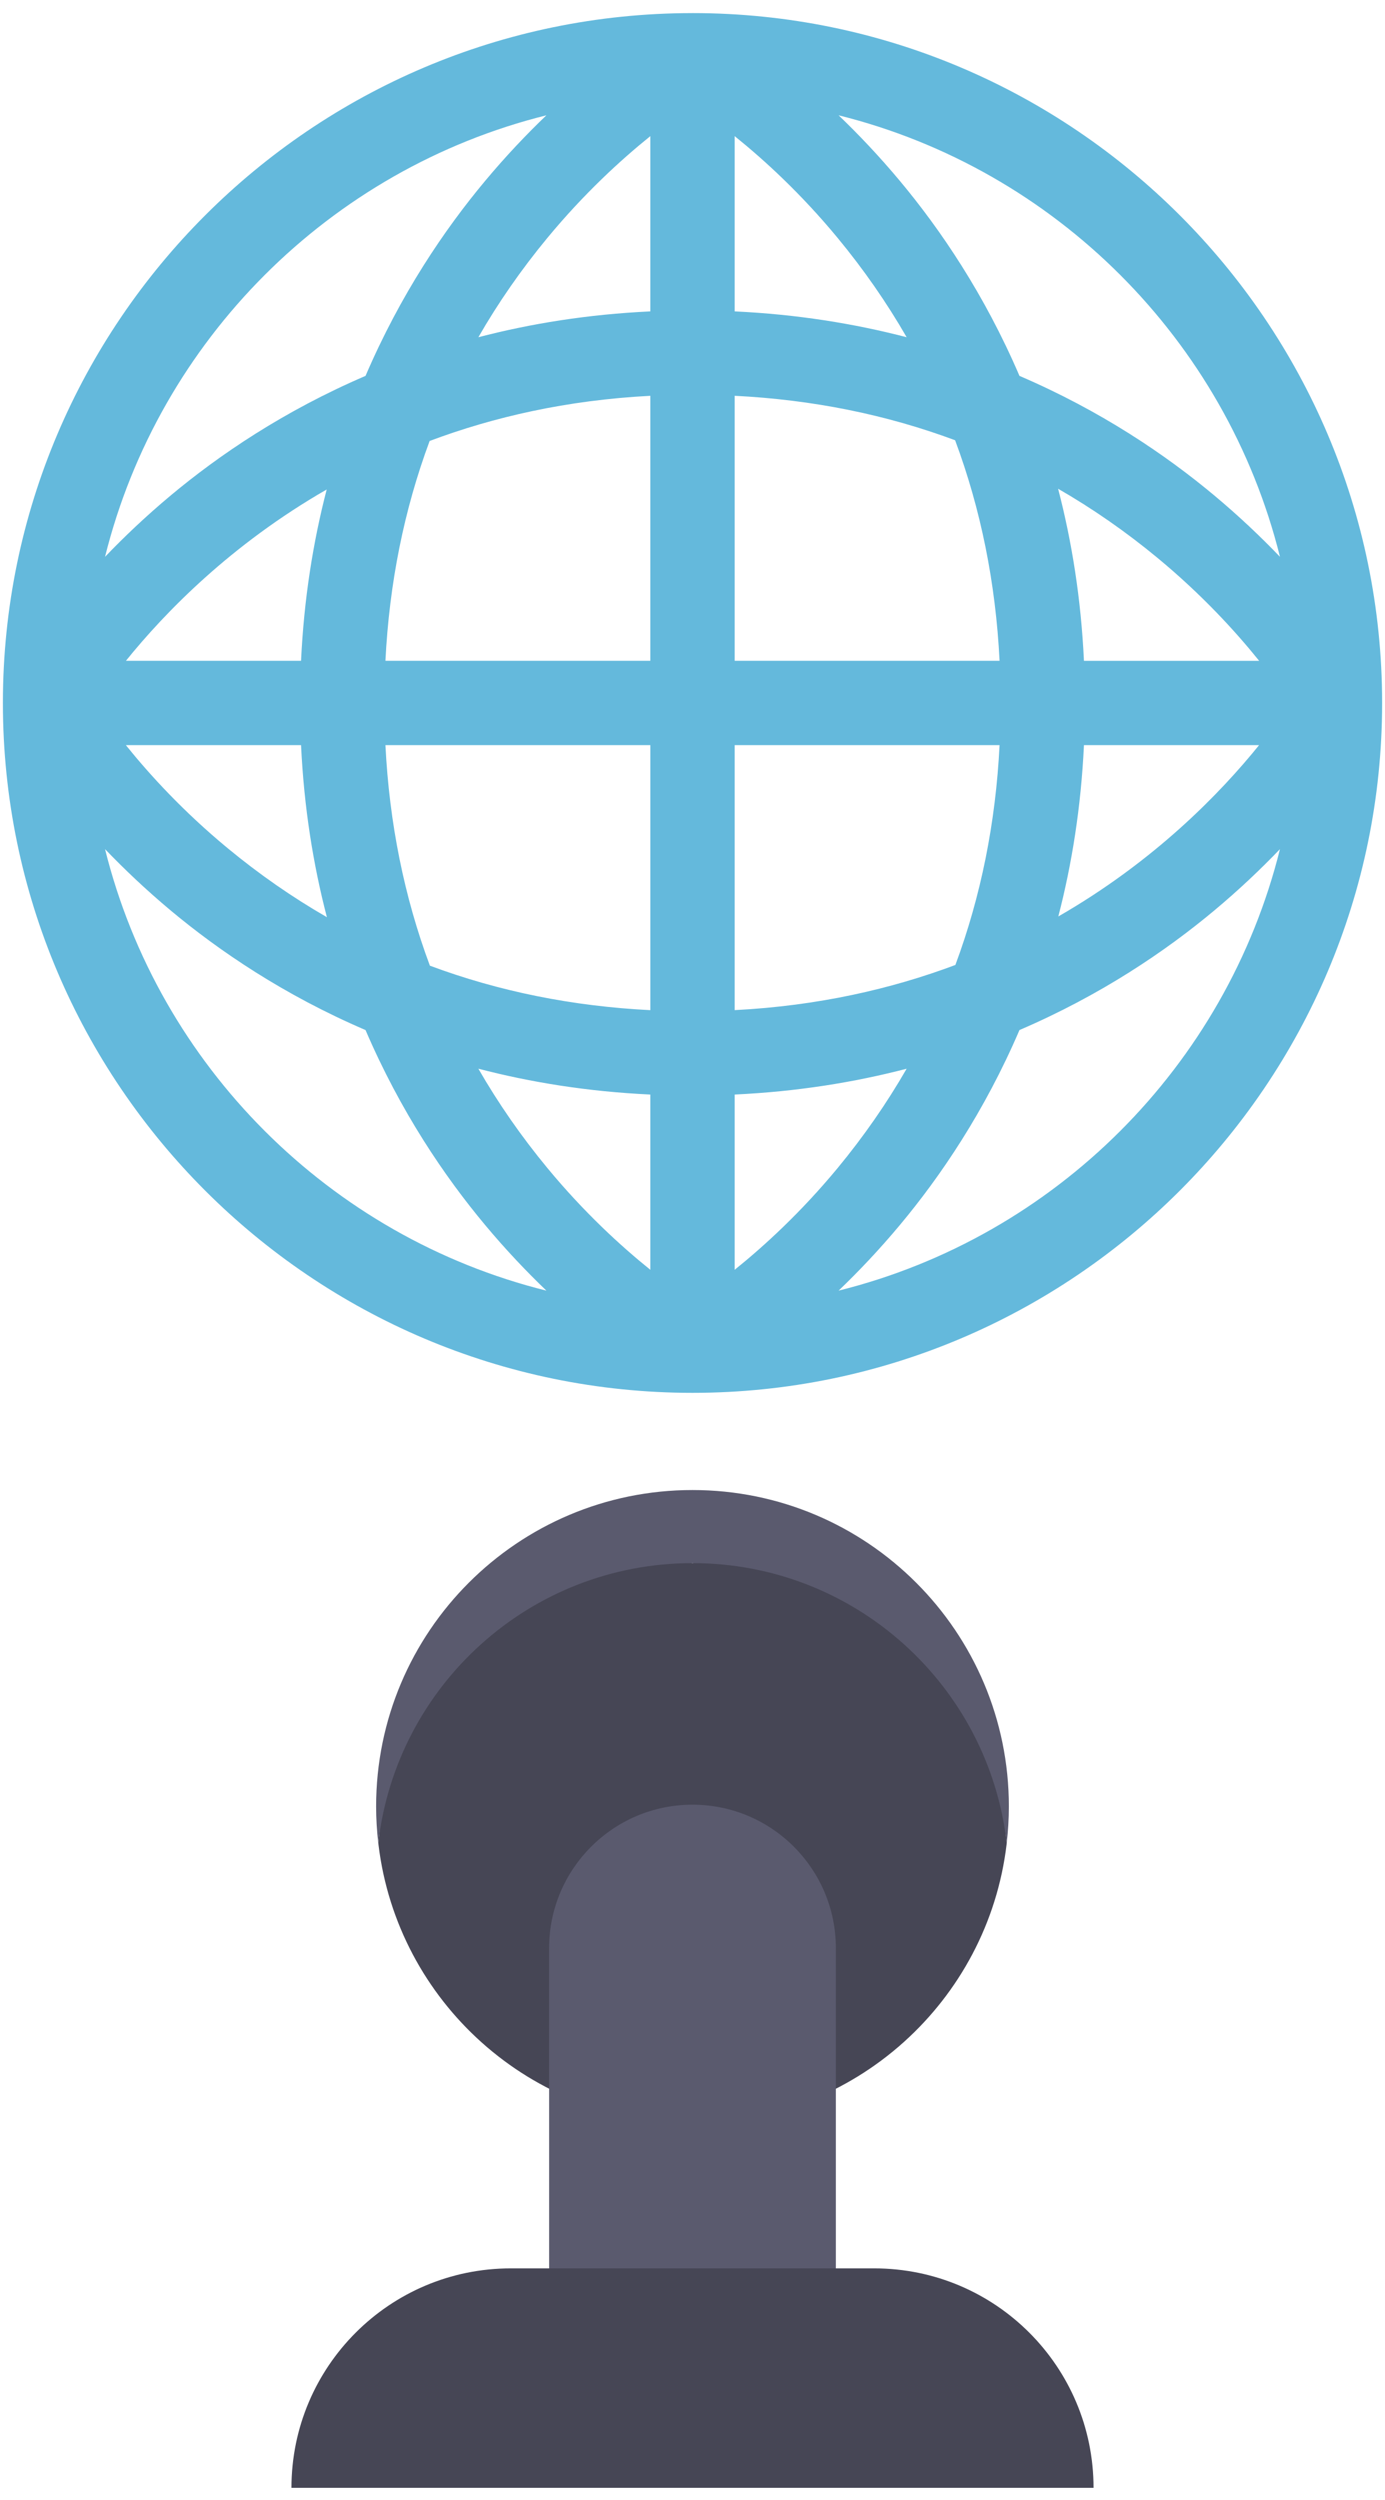
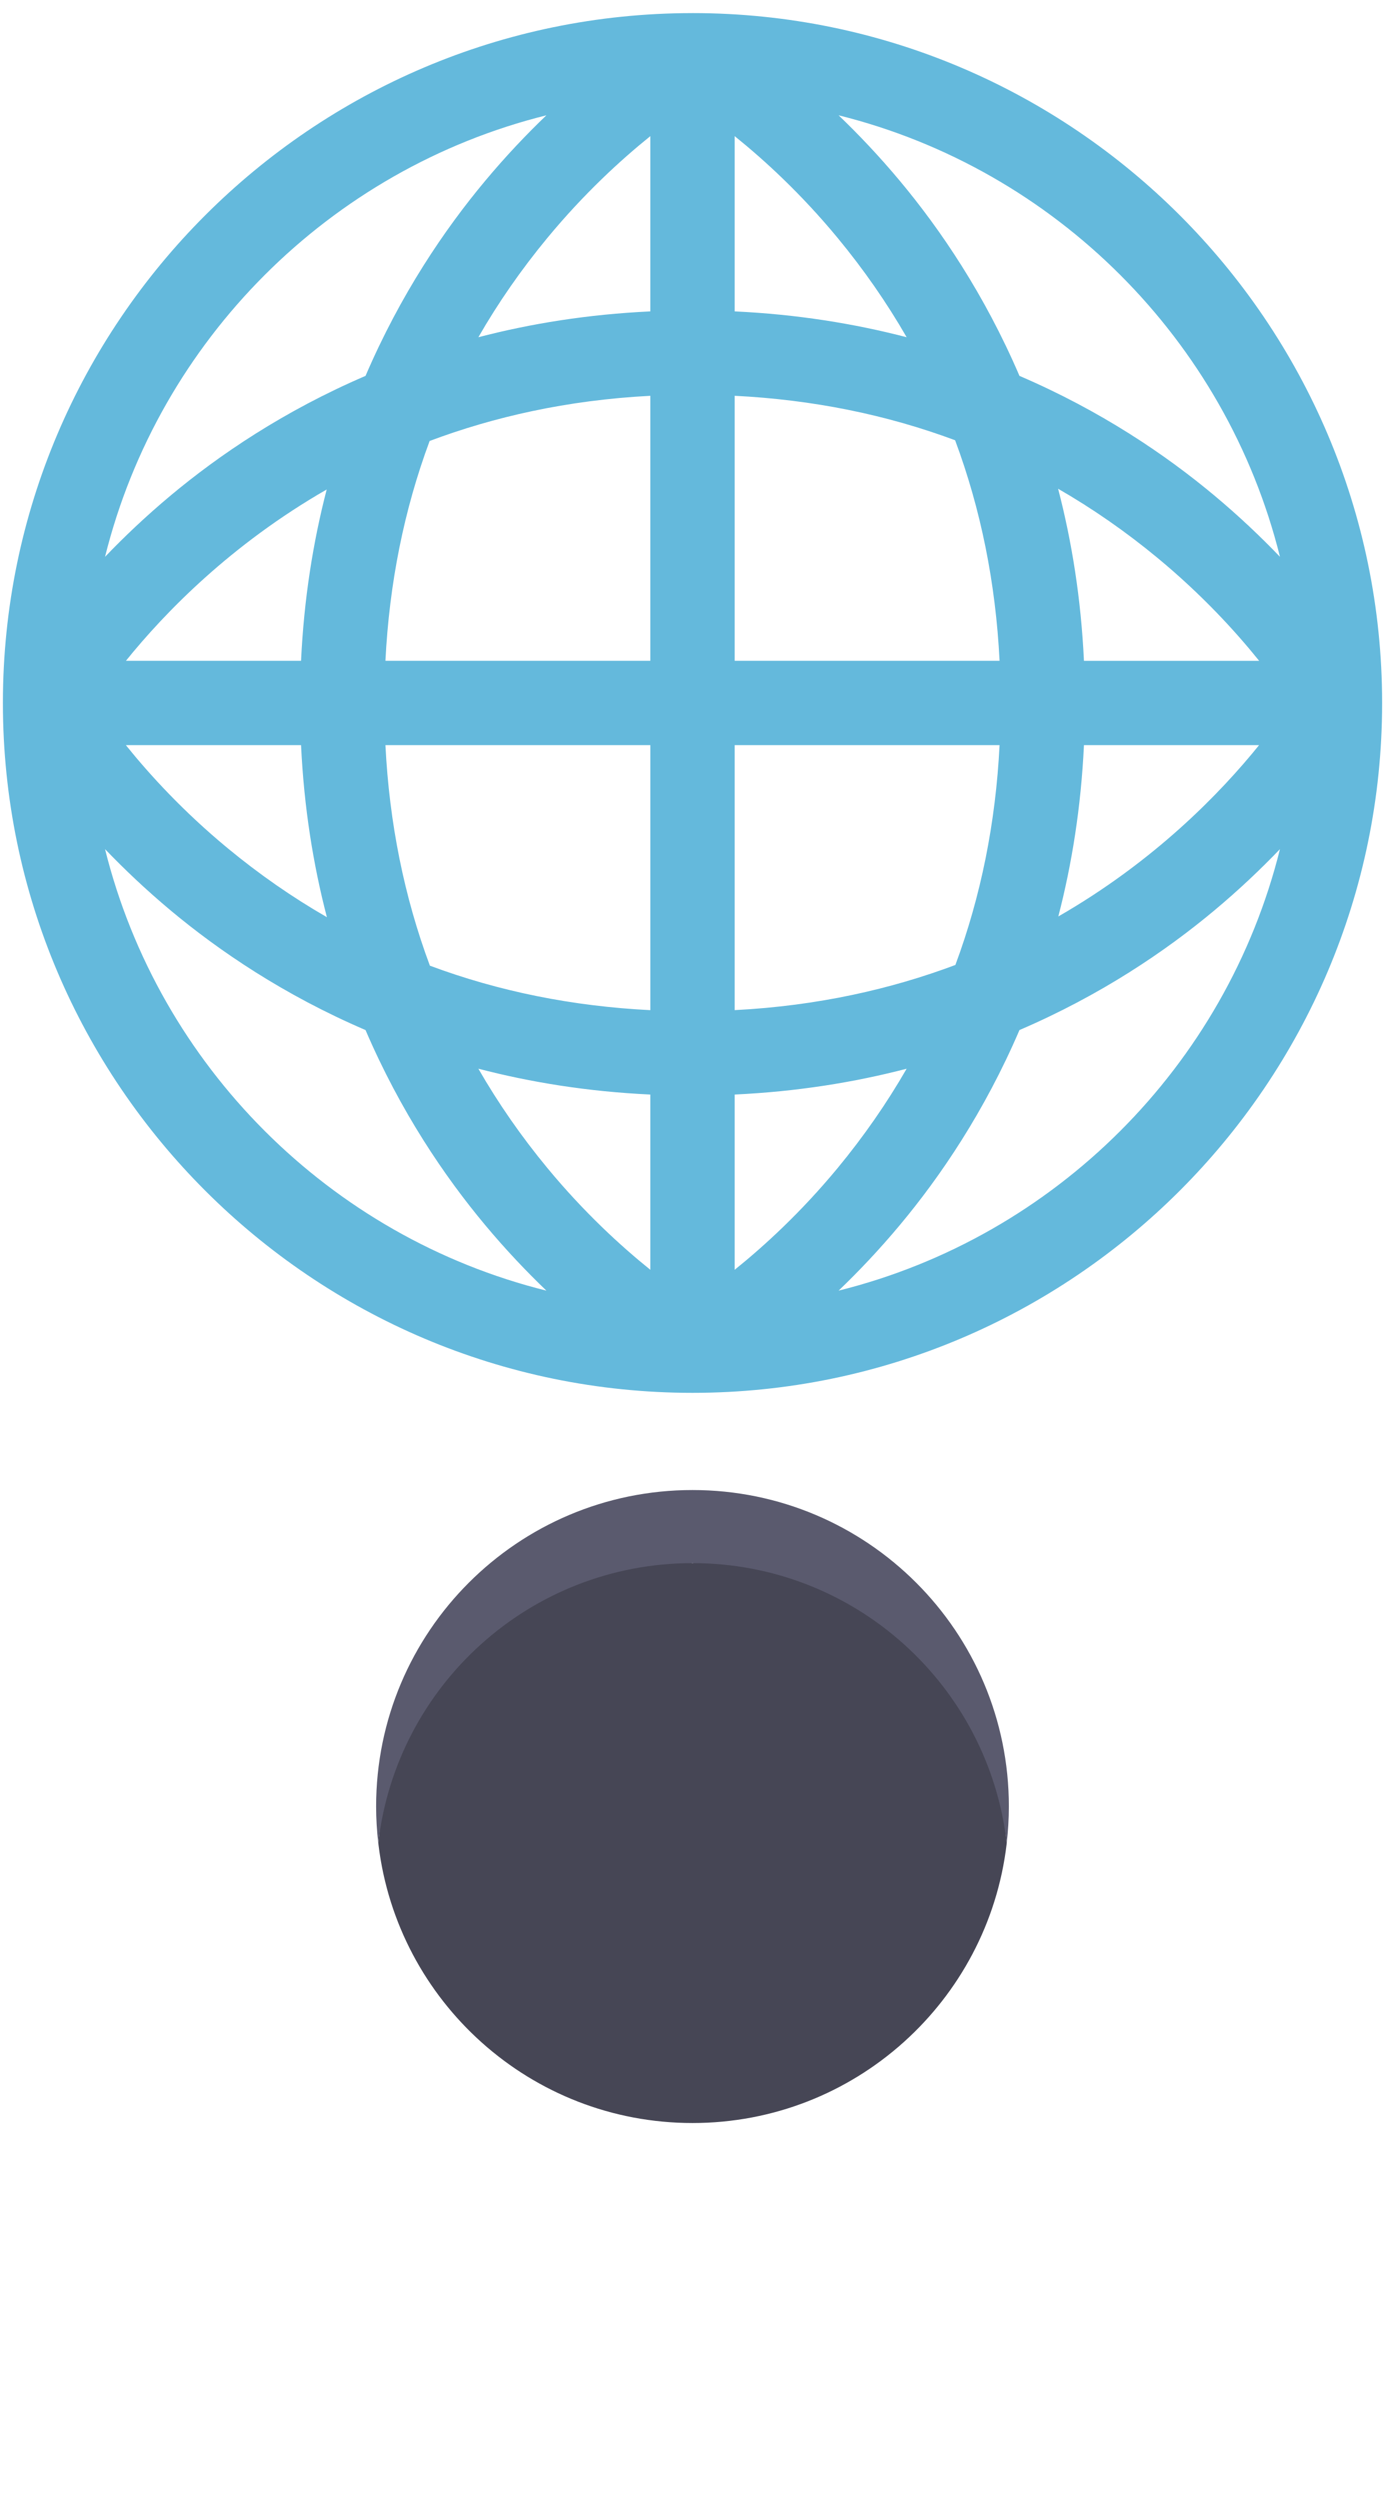
<svg xmlns="http://www.w3.org/2000/svg" width="87" height="157" viewBox="0 0 87 157" fill="none">
  <path d="M86.82 44.142C86.82 44.133 86.819 44.123 86.819 44.114C86.804 20.246 67.387 0.831 43.517 0.822C43.515 0.822 43.512 0.822 43.51 0.822C43.508 0.822 43.505 0.822 43.502 0.822C43.493 0.822 43.484 0.822 43.475 0.823C19.61 0.837 0.197 20.249 0.182 44.114C0.182 44.123 0.182 44.133 0.182 44.141C0.182 44.151 0.182 44.16 0.182 44.169C0.197 68.04 19.619 87.457 43.492 87.461C43.493 87.461 43.495 87.461 43.497 87.461H43.497C43.499 87.461 43.501 87.462 43.503 87.462C43.507 87.462 43.51 87.461 43.514 87.461C67.385 87.454 86.805 68.038 86.819 44.169C86.819 44.16 86.82 44.151 86.82 44.142ZM68.089 41.494C67.905 37.573 67.321 33.973 66.466 30.69C68.638 31.941 70.722 33.388 72.71 35.032C75.484 37.325 77.6 39.636 79.094 41.495H68.089L68.089 41.494ZM62.789 41.494H46.148V24.853C51.043 25.099 55.667 26.032 59.996 27.645C61.61 31.974 62.543 36.599 62.789 41.494ZM46.148 19.553V8.548C48.006 10.043 50.317 12.158 52.61 14.932C54.254 16.92 55.701 19.004 56.952 21.176C53.669 20.321 50.07 19.737 46.148 19.553ZM40.852 8.548V19.553C36.931 19.737 33.331 20.32 30.049 21.176C31.299 19.003 32.746 16.92 34.39 14.932C36.684 12.158 38.994 10.043 40.852 8.548ZM40.852 24.854V41.494H24.211C24.456 36.616 25.384 32.006 26.988 27.69C31.004 26.184 35.614 25.125 40.852 24.854ZM18.911 41.494H7.91C10.363 38.456 14.501 34.196 20.522 30.736C19.673 34.006 19.094 37.591 18.911 41.494ZM18.911 46.789C19.095 50.711 19.679 54.311 20.534 57.593C18.362 56.343 16.279 54.896 14.29 53.252C11.517 50.959 9.401 48.648 7.906 46.789H18.911V46.789H18.911ZM24.211 46.789H40.853V63.431C35.958 63.185 31.333 62.252 27.004 60.638C25.39 56.309 24.457 51.684 24.211 46.789ZM40.852 68.73V79.735C38.994 78.24 36.683 76.125 34.39 73.351C32.746 71.363 31.299 69.279 30.049 67.107C33.331 67.963 36.931 68.547 40.852 68.73ZM46.148 79.735V68.73C50.069 68.546 53.669 67.963 56.952 67.108C55.701 69.28 54.255 71.363 52.611 73.352C50.317 76.125 48.006 78.24 46.148 79.735ZM46.148 63.429V46.789H62.789C62.544 51.667 61.616 56.277 60.013 60.593C55.996 62.1 51.386 63.159 46.148 63.429ZM68.089 46.789H79.09C76.637 49.828 72.499 54.088 66.479 57.548C67.327 54.277 67.906 50.693 68.089 46.789ZM80.402 34.964C79.21 33.721 77.837 32.414 76.272 31.107C73.234 28.57 69.164 25.801 64.039 23.603C61.84 18.478 59.072 14.408 56.535 11.37C55.228 9.804 53.921 8.431 52.678 7.24C66.284 10.625 77.017 21.357 80.402 34.964ZM34.322 7.24C33.079 8.431 31.772 9.804 30.465 11.37C27.928 14.408 25.16 18.478 22.961 23.603C17.837 25.802 13.766 28.57 10.728 31.107C9.163 32.414 7.79 33.721 6.598 34.965C9.983 21.357 20.716 10.625 34.322 7.24ZM6.598 53.319C7.79 54.562 9.163 55.869 10.728 57.177C13.766 59.713 17.837 62.482 22.961 64.681C25.16 69.805 27.929 73.876 30.466 76.914C31.773 78.48 33.08 79.852 34.323 81.044C20.716 77.659 9.983 66.926 6.598 53.319ZM52.678 81.043C53.921 79.852 55.228 78.479 56.535 76.913C59.072 73.875 61.84 69.805 64.039 64.68C69.164 62.481 73.234 59.713 76.272 57.176C77.838 55.869 79.21 54.562 80.402 53.319C77.017 66.926 66.284 77.659 52.678 81.043Z" fill="#64B9DC" />
  <path d="M63.238 115.733V115.732L62.871 112.312L61.784 108.509L60.154 105.429L57.528 101.807L54.178 99.407L49.514 96.781L43.501 98.153L37.489 96.781L32.825 99.407L29.474 101.807L26.848 105.429L25.218 108.509L24.132 112.312L23.765 115.733L23.777 115.847C24.966 125.686 33.342 133.311 43.502 133.311C53.673 133.311 62.054 125.67 63.23 115.816C63.231 115.788 63.235 115.76 63.238 115.733Z" fill="#464655" />
  <path d="M43.5 98.154C53.699 98.154 62.099 105.838 63.237 115.733C63.324 114.98 63.373 114.215 63.373 113.438C63.373 102.462 54.475 93.564 43.5 93.564C32.524 93.564 23.626 102.462 23.626 113.438C23.626 114.215 23.675 114.979 23.762 115.733C24.9 105.838 33.301 98.154 43.5 98.154Z" fill="#5A5A6E" />
-   <path d="M43.5 113.322C38.526 113.322 34.494 117.354 34.494 122.328V148.112H52.505V122.328C52.505 117.354 48.473 113.322 43.5 113.322Z" fill="#5A5A6E" />
-   <path d="M54.912 142.438H32.088C24.477 142.438 18.308 148.608 18.308 156.219H68.692C68.692 148.608 62.523 142.438 54.912 142.438Z" fill="#464655" />
</svg>